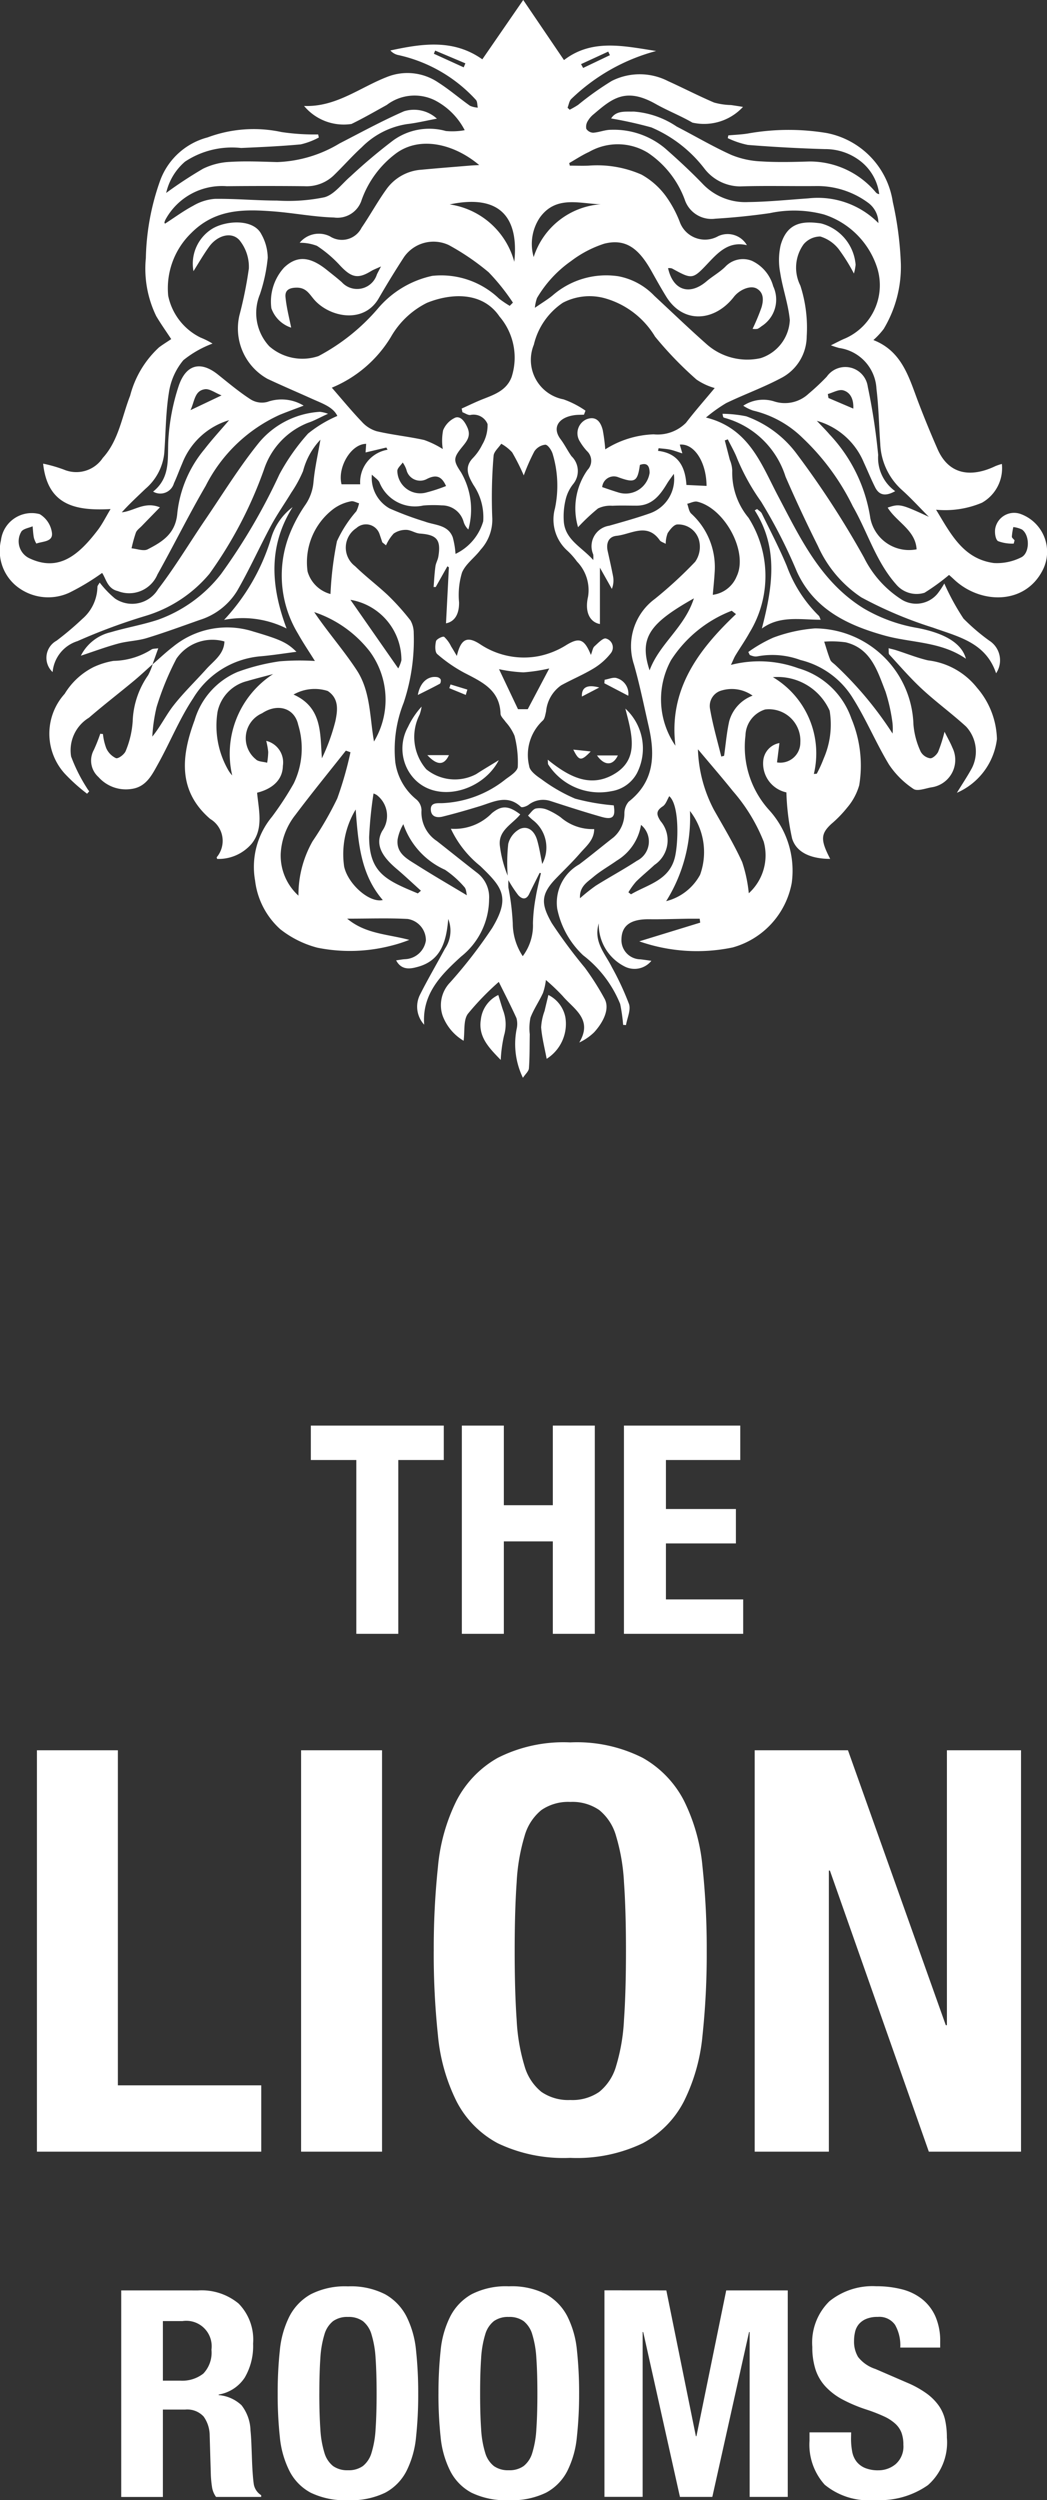
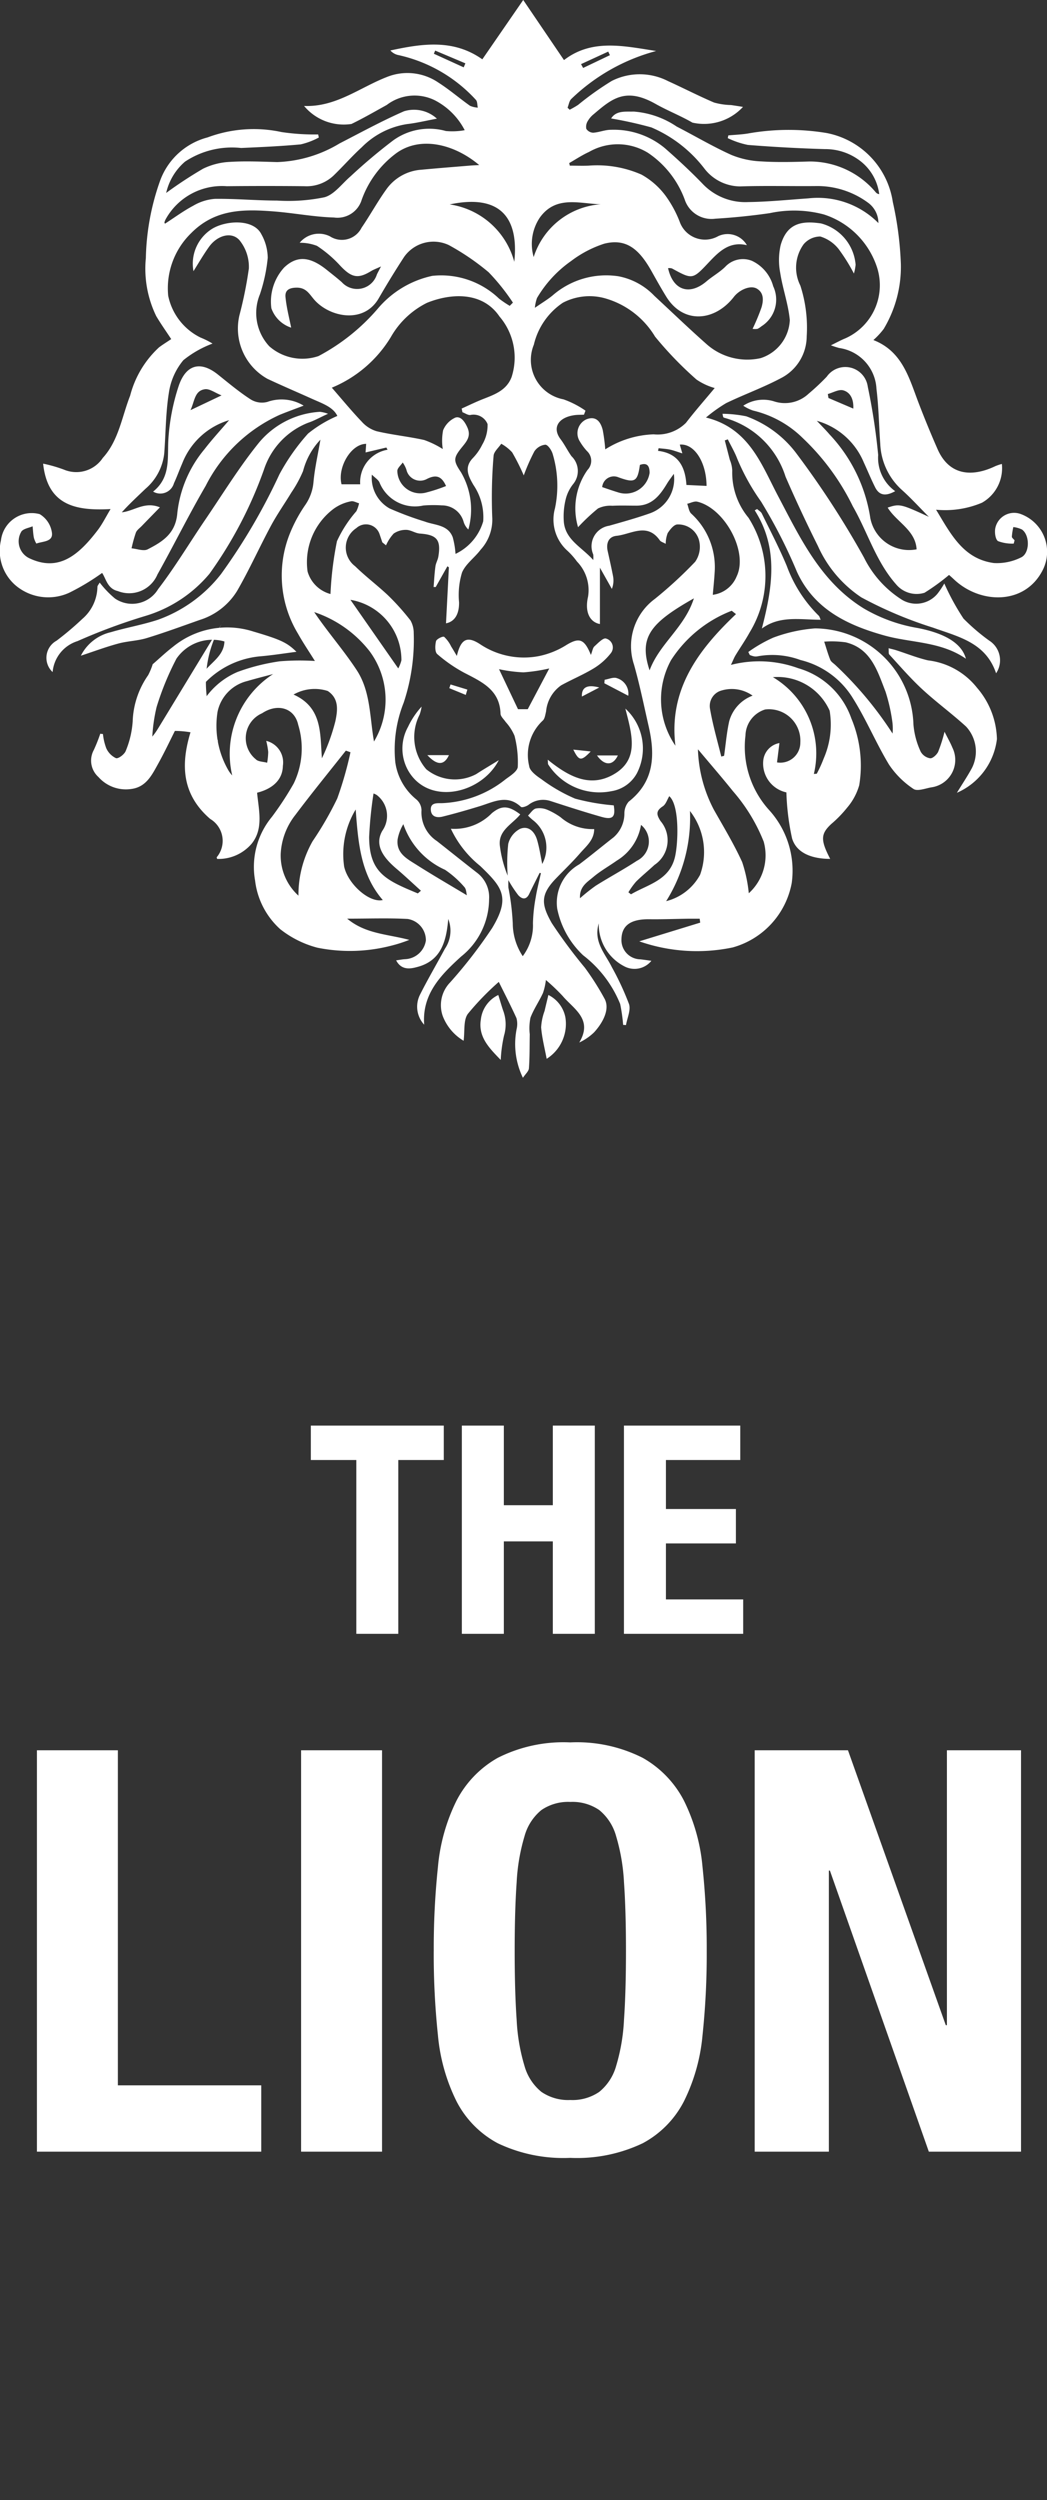
<svg xmlns="http://www.w3.org/2000/svg" width="56.708" height="135.38" viewBox="0 0 56.708 135.38">
  <rect x="0" y="0" width="56.708" height="135.38" fill="#333333" stroke="none" />
  <defs>
    <clipPath id="a">
      <rect width="56.708" height="58.365" fill="none" />
    </clipPath>
  </defs>
  <g transform="translate(-15 -11.613)">
    <g transform="translate(17 88.809)">
      <g transform="translate(0 0)">
        <path d="M8.7-89.25H1.5v1.863H3.963v9.411H6.237v-9.411H8.7Zm.979,0v11.274h2.274v-5.005h2.653v5.005h2.274V-89.25H14.606v4.311H11.953V-89.25Zm15.079,0h-6.3v11.274h6.458v-1.863H20.732v-3.032h3.79v-1.863h-3.79v-2.653h4.026Z" transform="translate(13.336 89.25)" fill="#fff" />
-         <path d="M6.2-90.053v11.184H8.456V-83.6H9.662a1.206,1.206,0,0,1,1,.376,1.765,1.765,0,0,1,.329,1.034l.063,2.146a6.07,6.07,0,0,0,.063.634,1.21,1.21,0,0,0,.219.54h2.444v-.094a.876.876,0,0,1-.407-.642q-.063-.47-.094-1.363-.016-.454-.031-.822t-.047-.681a2.323,2.323,0,0,0-.486-1.363,2.043,2.043,0,0,0-1.237-.548v-.031a2.1,2.1,0,0,0,1.41-.916,3.373,3.373,0,0,0,.454-1.84,2.791,2.791,0,0,0-.783-2.169,3.141,3.141,0,0,0-2.193-.713Zm2.256,4.887v-3.227H9.521a1.378,1.378,0,0,1,1.566,1.551,1.643,1.643,0,0,1-.439,1.292,1.845,1.845,0,0,1-1.253.384Zm8.474.7q0-1.128.055-1.911a5.424,5.424,0,0,1,.219-1.284,1.429,1.429,0,0,1,.47-.728,1.319,1.319,0,0,1,.807-.227,1.319,1.319,0,0,1,.807.227,1.429,1.429,0,0,1,.47.728,5.424,5.424,0,0,1,.219,1.284q.055.783.055,1.911t-.055,1.919a5.328,5.328,0,0,1-.219,1.284,1.427,1.427,0,0,1-.47.721,1.319,1.319,0,0,1-.807.227,1.319,1.319,0,0,1-.807-.227,1.427,1.427,0,0,1-.47-.721,5.328,5.328,0,0,1-.219-1.284Q16.929-83.333,16.929-84.461Zm-2.256,0a21.542,21.542,0,0,0,.117,2.35,5.177,5.177,0,0,0,.517,1.833A2.748,2.748,0,0,0,16.46-79.1a4.256,4.256,0,0,0,2.021.407A4.256,4.256,0,0,0,20.5-79.1a2.748,2.748,0,0,0,1.151-1.175,5.177,5.177,0,0,0,.517-1.833,21.542,21.542,0,0,0,.117-2.35,21.6,21.6,0,0,0-.117-2.342,5.189,5.189,0,0,0-.517-1.84,2.893,2.893,0,0,0-1.151-1.2,4.061,4.061,0,0,0-2.021-.431,4.061,4.061,0,0,0-2.021.431,2.893,2.893,0,0,0-1.151,1.2,5.189,5.189,0,0,0-.517,1.84A21.6,21.6,0,0,0,14.674-84.461Zm10.964,0q0-1.128.055-1.911a5.424,5.424,0,0,1,.219-1.284,1.429,1.429,0,0,1,.47-.728,1.319,1.319,0,0,1,.807-.227,1.319,1.319,0,0,1,.807.227,1.429,1.429,0,0,1,.47.728,5.424,5.424,0,0,1,.219,1.284q.055.783.055,1.911t-.055,1.919a5.328,5.328,0,0,1-.219,1.284,1.427,1.427,0,0,1-.47.721,1.319,1.319,0,0,1-.807.227,1.319,1.319,0,0,1-.807-.227,1.427,1.427,0,0,1-.47-.721,5.327,5.327,0,0,1-.219-1.284Q25.638-83.333,25.638-84.461Zm-2.256,0a21.542,21.542,0,0,0,.117,2.35,5.177,5.177,0,0,0,.517,1.833A2.748,2.748,0,0,0,25.168-79.1a4.256,4.256,0,0,0,2.021.407A4.256,4.256,0,0,0,29.21-79.1a2.748,2.748,0,0,0,1.151-1.175,5.177,5.177,0,0,0,.517-1.833A21.541,21.541,0,0,0,31-84.461a21.6,21.6,0,0,0-.117-2.342,5.189,5.189,0,0,0-.517-1.84,2.893,2.893,0,0,0-1.151-1.2,4.061,4.061,0,0,0-2.021-.431,4.061,4.061,0,0,0-2.021.431,2.893,2.893,0,0,0-1.151,1.2A5.189,5.189,0,0,0,23.5-86.8,21.6,21.6,0,0,0,23.383-84.461Zm8.991-5.592v11.184h2.068V-87.8h.031l1.989,8.928h1.754L40.205-87.8h.031v8.928H42.3V-90.053H38.968l-1.613,7.894h-.031l-1.6-7.894Zm13.361,7.691H43.479v.454a3.24,3.24,0,0,0,.822,2.381,3.745,3.745,0,0,0,2.733.83,4.519,4.519,0,0,0,2.859-.807,3.078,3.078,0,0,0,1.026-2.577,4.34,4.34,0,0,0-.094-.94,2.192,2.192,0,0,0-.337-.775,2.864,2.864,0,0,0-.65-.658,5.329,5.329,0,0,0-1.049-.587l-1.739-.752a1.966,1.966,0,0,1-.94-.65,1.616,1.616,0,0,1-.219-.869,2.13,2.13,0,0,1,.055-.486,1,1,0,0,1,.2-.415,1.055,1.055,0,0,1,.4-.29,1.567,1.567,0,0,1,.627-.11,1.038,1.038,0,0,1,.94.431,2.244,2.244,0,0,1,.282,1.23h2.162v-.313a3.31,3.31,0,0,0-.258-1.371,2.491,2.491,0,0,0-.721-.94,2.9,2.9,0,0,0-1.1-.533,5.515,5.515,0,0,0-1.386-.164,3.7,3.7,0,0,0-2.537.815,3.128,3.128,0,0,0-.924,2.475,3.893,3.893,0,0,0,.172,1.214,2.5,2.5,0,0,0,.54.924,3.506,3.506,0,0,0,.916.7,8.118,8.118,0,0,0,1.3.548,8.866,8.866,0,0,1,.948.368,2.389,2.389,0,0,1,.619.4,1.283,1.283,0,0,1,.337.493,1.867,1.867,0,0,1,.1.65,1.262,1.262,0,0,1-.415,1.042,1.441,1.441,0,0,1-.932.337,1.842,1.842,0,0,1-.728-.125,1.158,1.158,0,0,1-.462-.345,1.246,1.246,0,0,1-.235-.54,3.732,3.732,0,0,1-.063-.713Z" transform="translate(-1.634 136.881)" fill="#fff" />
        <path d="M12.05-153.286H24.2v-3.592H16.434v-18.144H12.05Zm14.308,0h4.384v-21.736H26.358Zm11.568-10.868q0-2.192.107-3.714a10.541,10.541,0,0,1,.426-2.5,2.778,2.778,0,0,1,.913-1.416,2.564,2.564,0,0,1,1.568-.441,2.564,2.564,0,0,1,1.568.441,2.778,2.778,0,0,1,.913,1.416,10.541,10.541,0,0,1,.426,2.5q.107,1.522.107,3.714t-.107,3.729a10.355,10.355,0,0,1-.426,2.5,2.774,2.774,0,0,1-.913,1.4,2.564,2.564,0,0,1-1.568.441,2.564,2.564,0,0,1-1.568-.441,2.774,2.774,0,0,1-.913-1.4,10.354,10.354,0,0,1-.426-2.5Q37.926-161.962,37.926-164.154Zm-4.384,0a41.868,41.868,0,0,0,.228,4.566,10.061,10.061,0,0,0,1,3.562,5.34,5.34,0,0,0,2.238,2.283,8.272,8.272,0,0,0,3.927.792,8.271,8.271,0,0,0,3.927-.792,5.34,5.34,0,0,0,2.238-2.283,10.061,10.061,0,0,0,1-3.562,41.867,41.867,0,0,0,.228-4.566,41.979,41.979,0,0,0-.228-4.551,10.085,10.085,0,0,0-1-3.577,5.623,5.623,0,0,0-2.238-2.329,7.892,7.892,0,0,0-3.927-.837,7.892,7.892,0,0,0-3.927.837,5.623,5.623,0,0,0-2.238,2.329,10.085,10.085,0,0,0-1,3.577A41.98,41.98,0,0,0,33.543-164.154Zm22.436-10.868H50.925v21.736h4.018v-15.221H55l5.358,15.221h4.993v-21.736H61.337v14.887h-.061Z" transform="translate(-12.05 192.602)" fill="#fff" />
      </g>
    </g>
    <g transform="translate(15 11.613)">
      <g clip-path="url(#a)">
        <path d="M17.267,7.447a3.919,3.919,0,0,1-.98.371c-1.073.1-2.151.147-3.228.195a4.6,4.6,0,0,0-3.04.741A3.15,3.15,0,0,0,9,10.448a22.907,22.907,0,0,1,2-1.313,3.7,3.7,0,0,1,1.464-.369c.845-.052,1.7-.012,2.545.011a6.968,6.968,0,0,0,3.38-1.009c1.158-.595,2.3-1.221,3.493-1.743a1.839,1.839,0,0,1,1.782.4c-.595.111-1.1.235-1.61.293A4.381,4.381,0,0,0,19.6,7.968C19.069,8.451,18.591,9,18.073,9.5a2.122,2.122,0,0,1-1.58.583q-2.1-.023-4.207,0a3.487,3.487,0,0,0-3.3,1.766.78.78,0,0,0-.079.191c-.007.027.026.064.03.072.509-.328,1-.692,1.534-.975a2.713,2.713,0,0,1,1.166-.369c1.123-.014,2.247.092,3.37.093a9.7,9.7,0,0,0,2.567-.179c.534-.148.948-.737,1.412-1.133A29.787,29.787,0,0,1,21.3,7.6a3.334,3.334,0,0,1,2.851-.505,3.737,3.737,0,0,0,1.019-.045,3.766,3.766,0,0,0-1.615-1.618,2.481,2.481,0,0,0-2.607.251c-.634.351-1.262.714-1.912,1.03a2.794,2.794,0,0,1-2.567-.976c1.726.072,3.018-1,4.5-1.573a2.979,2.979,0,0,1,2.78.311c.594.379,1.132.845,1.707,1.253a1.222,1.222,0,0,0,.423.1c-.033-.143-.018-.333-.105-.422a8.021,8.021,0,0,0-4.23-2.431.791.791,0,0,1-.4-.242c1.718-.372,3.413-.63,4.98.48L28.339,0l2.208,3.254c1.522-1.174,3.259-.756,4.993-.493a10.508,10.508,0,0,0-4.6,2.6c-.112.108-.133.31-.2.469l.114.113a5.109,5.109,0,0,0,.454-.261,16.36,16.36,0,0,1,1.827-1.3,3.362,3.362,0,0,1,3.048.01c.834.378,1.649.8,2.491,1.16a3.652,3.652,0,0,0,.913.136c.208.029.414.062.655.1a2.869,2.869,0,0,1-2.738.852c-.643-.372-1.343-.645-1.99-1.01-1.63-.922-2.369-.288-3.356.551a1.319,1.319,0,0,0-.318.365.588.588,0,0,0-.085.43.466.466,0,0,0,.374.211c.325-.021.646-.162.968-.159a4.323,4.323,0,0,1,2.92,1c.71.623,1.406,1.268,2.061,1.949a3.185,3.185,0,0,0,2.45.965c1.083-.014,2.166-.125,3.249-.2a4.616,4.616,0,0,1,3.8,1.338,1.363,1.363,0,0,0-.523-1.075,4.629,4.629,0,0,0-2.88-.93c-1.361.013-2.724-.026-4.084.019a2.462,2.462,0,0,1-1.928-.953A7.16,7.16,0,0,0,35.282,6.9,21.89,21.89,0,0,0,33.1,6.415c.282-.446.782-.359,1.227-.373a4.789,4.789,0,0,1,2.325.812c.987.508,1.945,1.077,2.955,1.533a4.742,4.742,0,0,0,1.625.353c.864.055,1.735.031,2.6.005a4.66,4.66,0,0,1,3.6,1.667.28.28,0,0,0,.189.1,2.693,2.693,0,0,0-.975-1.754,3.089,3.089,0,0,0-1.958-.684q-2.091-.06-4.179-.226a4.646,4.646,0,0,1-1.092-.368l.032-.149c.35-.031.7-.044,1.05-.1a12.586,12.586,0,0,1,4.271-.028,4.479,4.479,0,0,1,3.586,3.732,18.264,18.264,0,0,1,.437,3.373,6.539,6.539,0,0,1-.931,3.506,4.176,4.176,0,0,1-.557.6c1.577.614,1.936,2.067,2.453,3.417q.48,1.253,1.02,2.483c.649,1.486,1.926,1.506,3.133.927a3.023,3.023,0,0,1,.352-.119,2.147,2.147,0,0,1-1.077,2.1A5.124,5.124,0,0,1,50.7,27.6c.8,1.324,1.476,2.666,3.134,2.889a2.914,2.914,0,0,0,1.459-.3c.486-.213.5-1.2.061-1.515a1.452,1.452,0,0,0-.47-.134,3.622,3.622,0,0,0-.08.52c0,.066.1.134.148.2l-.048.176a2.171,2.171,0,0,1-.847-.134c-.143-.091-.192-.461-.153-.683a1.04,1.04,0,0,1,1.377-.786A2.179,2.179,0,0,1,56.46,30.9c-.974,1.872-3.374,1.811-4.785.479-.115-.109-.234-.213-.272-.247a11.517,11.517,0,0,1-1.33.966,1.445,1.445,0,0,1-1.534-.452c-1.1-1.24-1.546-2.832-2.349-4.231a12.826,12.826,0,0,0-2.7-3.683,5.708,5.708,0,0,0-2.7-1.5,2.3,2.3,0,0,1-.533-.262,1.968,1.968,0,0,1,1.654-.24,1.878,1.878,0,0,0,1.885-.411,12.28,12.28,0,0,0,.983-.922A1.227,1.227,0,0,1,47,20.937a33.7,33.7,0,0,1,.564,3.7,2.214,2.214,0,0,0,.922,1.96c-.486.266-.85.263-1.088-.213-.22-.439-.405-.894-.611-1.34a3.9,3.9,0,0,0-2.545-2.257c.292.312.5.516.685.734a8.449,8.449,0,0,1,2.212,4.54,2.139,2.139,0,0,0,2.507,1.685c-.063-1.047-1.084-1.473-1.568-2.259.641-.216.716-.2,2.231.5-.506-.509-.96-1.009-1.461-1.458a3.543,3.543,0,0,1-1.171-2.5c-.071-.989-.084-1.985-.205-2.968a2.352,2.352,0,0,0-2.019-2.217,4.358,4.358,0,0,1-.45-.146c.3-.145.533-.275.779-.375a3.148,3.148,0,0,0,1.68-3.961,4.467,4.467,0,0,0-2.84-2.75,6.293,6.293,0,0,0-2.932-.07c-.976.14-1.96.241-2.945.3a1.526,1.526,0,0,1-1.661-1.042A5.233,5.233,0,0,0,35.1,8.278a3.12,3.12,0,0,0-3.189-.055c-.375.171-.722.4-1.081.608l.033.139c.339,0,.679.014,1.017,0a5.96,5.96,0,0,1,2.865.485,4.114,4.114,0,0,1,1.311,1.155,6.193,6.193,0,0,1,.753,1.385,1.454,1.454,0,0,0,2.092.792,1.206,1.206,0,0,1,1.553.49c-.939-.223-1.507.34-2.058.924-.888.943-.884.946-2,.335a.562.562,0,0,0-.212-.016c.266,1.205,1.161,1.5,2.083.714.324-.275.707-.487,1.009-.782a1.313,1.313,0,0,1,1.442-.332A2.132,2.132,0,0,1,41.878,15.5a1.705,1.705,0,0,1-.639,2.17.98.98,0,0,1-.211.138.964.964,0,0,1-.266,0,11.625,11.625,0,0,0,.481-1.155c.112-.372.141-.8-.255-1.026-.349-.2-.946.07-1.24.449-1.032,1.33-2.735,1.49-3.663-.013-.276-.448-.533-.908-.79-1.367-.662-1.183-1.36-1.807-2.569-1.5a6.027,6.027,0,0,0-1.791.937,6.4,6.4,0,0,0-1.851,2.006,2.269,2.269,0,0,0-.114.529c.411-.285.707-.459.967-.676A4.416,4.416,0,0,1,33.5,14.961a3.622,3.622,0,0,1,1.942,1.06c.934.866,1.852,1.751,2.806,2.595a3.318,3.318,0,0,0,2.948.778,2.271,2.271,0,0,0,1.582-2.059c-.079-.859-.386-1.7-.518-2.553a3.647,3.647,0,0,1,.023-1.511c.353-1.232,1.2-1.316,2.187-1.172a2.523,2.523,0,0,1,1.872,2.235,2.634,2.634,0,0,1-.092.478,9.861,9.861,0,0,0-.831-1.33,2.012,2.012,0,0,0-.991-.676,1.192,1.192,0,0,0-.9.419,2.162,2.162,0,0,0-.18,2.238,7.4,7.4,0,0,1,.345,2.749A2.557,2.557,0,0,1,42.3,20.475c-.959.51-1.991.881-2.971,1.354a8.294,8.294,0,0,0-1.092.78c2.33.576,2.993,2.521,3.9,4.242,1.21,2.295,2.315,4.663,4.653,6.1A8.558,8.558,0,0,0,49.7,34.006c.995.193,2.335.613,2.616,1.664-1.368-.946-2.96-.851-4.416-1.259-1.972-.552-3.792-1.4-4.732-3.441a27.857,27.857,0,0,0-1.948-3.811,11.814,11.814,0,0,1-1.289-2.32c-.138-.362-.339-.7-.511-1.049l-.163.059c.09.349.181.7.27,1.046a1.677,1.677,0,0,1,.133.586,3.813,3.813,0,0,0,.878,2.552,5.88,5.88,0,0,1,.062,6.216c-.234.425-.514.824-.765,1.24-.075.124-.127.263-.246.515a6.156,6.156,0,0,1,3.646.18,4.3,4.3,0,0,1,2.877,2.723,6.586,6.586,0,0,1,.426,3.611,3.24,3.24,0,0,1-.653,1.214,6.43,6.43,0,0,1-.863.888c-.573.533-.589.867-.057,1.888-.894,0-1.8-.259-2.062-1.1a13.374,13.374,0,0,1-.31-2.5,1.6,1.6,0,0,1-1.256-1.689,1.071,1.071,0,0,1,.879-.983q-.066.527-.131,1.048a1.085,1.085,0,0,0,1.263-1.084,1.7,1.7,0,0,0-1.908-1.782,1.515,1.515,0,0,0-1.064,1.412,5.094,5.094,0,0,0,1.258,4.008,4.884,4.884,0,0,1,1.248,3.975,4.467,4.467,0,0,1-3.2,3.491,9.462,9.462,0,0,1-5.057-.331l3.3-1.013-.029-.213c-.2,0-.4,0-.594,0-.709.01-1.418.038-2.127.029-.964-.012-1.5.3-1.516,1.082a1.041,1.041,0,0,0,1.022,1.089c.175.018.349.046.6.08a1.176,1.176,0,0,1-1.465.3A2.555,2.555,0,0,1,32.43,50c-.3,1,.348,1.64.709,2.371a15.09,15.09,0,0,1,.93,2c.106.328-.1.755-.164,1.137l-.154-.012a9.482,9.482,0,0,0-.16-1.128,6.3,6.3,0,0,0-2.006-2.639,4.75,4.75,0,0,1-1.405-2.524,2.38,2.38,0,0,1,1.194-2.4c.628-.475,1.235-.978,1.857-1.463a1.712,1.712,0,0,0,.588-1.309.967.967,0,0,1,.234-.624c1.388-1.089,1.436-2.52,1.085-4.06-.256-1.124-.485-2.256-.8-3.363a3.18,3.18,0,0,1,1.131-3.556,22.765,22.765,0,0,0,2.183-2.01,1.417,1.417,0,0,0,.2-1.2,1.166,1.166,0,0,0-1.174-.821c-.187.015-.388.276-.515.468a1.665,1.665,0,0,0-.107.581c-.143-.081-.265-.111-.319-.188-.685-.983-1.555-.327-2.342-.246-.436.045-.575.4-.481.83.1.448.2.894.288,1.345a1.248,1.248,0,0,1-.062.7l-.647-1.15v3.052c-.519-.094-.841-.613-.642-1.483a2.222,2.222,0,0,0-.6-1.9,3.932,3.932,0,0,0-.511-.579,2.269,2.269,0,0,1-.682-2.3,5.975,5.975,0,0,0-.124-2.949c-.058-.2-.26-.5-.4-.5a.819.819,0,0,0-.593.363,10.84,10.84,0,0,0-.573,1.3,11.894,11.894,0,0,0-.628-1.248,2.344,2.344,0,0,0-.592-.466c-.144.217-.4.428-.414.653a26.786,26.786,0,0,0-.07,3.4,2.409,2.409,0,0,1-.632,1.684c-.319.43-.814.768-1.009,1.239a4.2,4.2,0,0,0-.159,1.614c.008.615-.22,1.038-.707,1.134q.078-1.513.156-3.032l-.081-.057L23.6,31.787l-.115,0c.03-.374.048-.749.1-1.121.023-.178.128-.346.157-.524.151-.917-.08-1.184-1-1.25-.245-.017-.483-.191-.725-.2a1.161,1.161,0,0,0-.694.2,2.308,2.308,0,0,0-.415.638l-.2-.162c-.05-.147-.1-.3-.149-.442a.774.774,0,0,0-1.26-.328,1.259,1.259,0,0,0-.066,2.062c.565.553,1.2,1.03,1.779,1.574A12.957,12.957,0,0,1,22.235,33.6a1.381,1.381,0,0,1,.173.681,10.728,10.728,0,0,1-.545,3.773,6.866,6.866,0,0,0-.452,3.226,3.148,3.148,0,0,0,1.128,2,.793.793,0,0,1,.291.587,1.854,1.854,0,0,0,.834,1.676c.739.582,1.472,1.171,2.214,1.748a1.66,1.66,0,0,1,.612,1.4,4,4,0,0,1-1.52,3.109c-1.072.98-2.122,2.013-1.995,3.687a1.44,1.44,0,0,1-.233-1.612c.425-.848.907-1.666,1.355-2.5a1.733,1.733,0,0,0,.181-1.612c-.1,1.164-.364,2.242-1.65,2.591-.343.093-.868.229-1.172-.352.208-.028.347-.056.488-.063a1.189,1.189,0,0,0,1.123-1.01,1.165,1.165,0,0,0-.988-1.168c-1.053-.057-2.112-.016-3.275-.016,1,.831,2.161.83,3.364,1.149a7.7,7.7,0,0,1-1.013.323,8.916,8.916,0,0,1-3.965.1,5.475,5.475,0,0,1-2.009-1,4.206,4.206,0,0,1-1.364-2.63,4.249,4.249,0,0,1,.912-3.457,16.98,16.98,0,0,0,1.181-1.807,4.364,4.364,0,0,0,.241-3.176c-.2-.917-1.122-1.18-1.956-.624a1.471,1.471,0,0,0-.34,2.492c.128.135.406.128.615.187a4.055,4.055,0,0,0,.058-.585,4.33,4.33,0,0,0-.108-.6,1.2,1.2,0,0,1,.9,1.357c-.01.705-.5,1.226-1.395,1.451.084.933.361,1.932-.286,2.75a2.351,2.351,0,0,1-1.878.835c-.01-.04-.032-.078-.021-.093a1.382,1.382,0,0,0-.356-2.073c-1.766-1.522-1.563-3.41-.845-5.341a4.1,4.1,0,0,1,2.324-2.616,11.2,11.2,0,0,1,2.277-.576,13.206,13.206,0,0,1,1.916-.019c-.316-.507-.637-.98-.915-1.477a6.084,6.084,0,0,1-.406-5.509,7.941,7.941,0,0,1,.806-1.473,2.551,2.551,0,0,0,.441-1.263c.071-.738.237-1.466.374-2.263a3.876,3.876,0,0,0-.941,1.7,6.7,6.7,0,0,1-.633,1.161c-.363.6-.773,1.18-1.106,1.8-.628,1.169-1.172,2.385-1.836,3.533a3.641,3.641,0,0,1-2.02,1.568c-.955.336-1.906.688-2.874.983-.5.152-1.046.16-1.553.3-.672.182-1.326.428-2.013.654a2.427,2.427,0,0,1,1.623-1.273c.846-.251,1.724-.4,2.56-.676a7.551,7.551,0,0,0,3.408-2.471,32.443,32.443,0,0,0,3.163-5.4,11.338,11.338,0,0,1,1.55-2.207,6.719,6.719,0,0,1,1.588-.956c-.229-.483-.811-.674-1.35-.917-.811-.366-1.63-.714-2.435-1.092a3.123,3.123,0,0,1-1.519-3.441,21.835,21.835,0,0,0,.511-2.534A2.287,2.287,0,0,0,12.965,13c-.444-.487-1.221-.24-1.657.384-.3.422-.557.867-.829,1.3a2.228,2.228,0,0,1,.976-2.272c.724-.47,2.263-.594,2.7.27a2.651,2.651,0,0,1,.346,1.279,8.865,8.865,0,0,1-.425,1.98,2.649,2.649,0,0,0,.508,2.809,2.719,2.719,0,0,0,2.666.532,11.01,11.01,0,0,0,3.219-2.576,5.318,5.318,0,0,1,2.948-1.769,4.536,4.536,0,0,1,3.615,1.235,5.972,5.972,0,0,0,.576.39l.173-.175a11.447,11.447,0,0,0-1.314-1.644,13.124,13.124,0,0,0-2.154-1.47,1.947,1.947,0,0,0-2.43.646q-.715,1.1-1.374,2.241c-.827,1.42-2.711,1-3.518.034-.252-.3-.426-.628-.941-.618-.424.008-.62.165-.587.51.054.563.2,1.118.307,1.656a1.692,1.692,0,0,1-1.072-1.05,2.737,2.737,0,0,1,.693-2.207c.707-.669,1.411-.591,2.315.135.271.218.546.43.806.66a1.122,1.122,0,0,0,1.9-.414c.045-.1.1-.193.224-.438-.265.123-.412.174-.542.254-.712.436-1.062.348-1.671-.3a6.631,6.631,0,0,0-1.256-1.07,2.555,2.555,0,0,0-.936-.166,1.342,1.342,0,0,1,1.64-.348,1.191,1.191,0,0,0,1.713-.468c.468-.683.865-1.416,1.349-2.087a2.537,2.537,0,0,1,1.888-1.052c.89-.084,1.782-.153,2.673-.227.136-.011.274-.015.462-.025-1.382-1.164-3.229-1.587-4.521-.622a5.421,5.421,0,0,0-1.844,2.5,1.371,1.371,0,0,1-1.5.961c-1.1-.032-2.2-.25-3.307-.333-1.605-.121-3.139-.129-4.436,1.184A4.165,4.165,0,0,0,9.11,16.016a3.249,3.249,0,0,0,1.758,2.266,4.156,4.156,0,0,1,.643.323,5.628,5.628,0,0,0-1.581.9,3.548,3.548,0,0,0-.78,1.742c-.176,1.084-.172,2.2-.254,3.3a2.937,2.937,0,0,1-1.015,1.919c-.433.416-.875.821-1.285,1.276.666-.065,1.234-.609,2.065-.27-.356.366-.671.687-.984,1.011-.112.116-.263.219-.318.358a7.558,7.558,0,0,0-.234.851c.3.025.651.169.874.054.806-.415,1.525-.855,1.607-1.985a6.481,6.481,0,0,1,1.466-3.431c.414-.538.877-1.038,1.337-1.578A3.93,3.93,0,0,0,9.867,25.1c-.154.354-.284.719-.446,1.069a.768.768,0,0,1-1.128.451c.978-.783.761-1.846.83-2.876A11.427,11.427,0,0,1,9.678,20.9c.4-1.181,1.194-1.362,2.123-.62.577.461,1.146.94,1.764,1.34a1.154,1.154,0,0,0,.912.145,2.3,2.3,0,0,1,1.969.2c-.494.189-.9.335-1.291.495a8.369,8.369,0,0,0-4.014,3.847c-.918,1.574-1.724,3.211-2.613,4.8a1.662,1.662,0,0,1-2.144.9c-.571-.13-.639-.674-.853-.983A12.562,12.562,0,0,1,3.742,32.1a2.735,2.735,0,0,1-2.881-.388,2.469,2.469,0,0,1-.81-2.447,1.676,1.676,0,0,1,2.1-1.424,1.39,1.39,0,0,1,.661,1c.074.509-.5.464-.842.593a1.205,1.205,0,0,1-.135-.316c-.039-.2-.048-.412-.069-.619-.2.087-.471.121-.6.272a1.017,1.017,0,0,0,.457,1.474c1.54.711,2.608-.147,3.666-1.533.249-.325.433-.7.7-1.147-1.859.1-3.409-.174-3.653-2.459a7.635,7.635,0,0,1,1.132.326,1.725,1.725,0,0,0,2.1-.637c.863-.946,1.032-2.226,1.481-3.37a5.388,5.388,0,0,1,1.567-2.618c.215-.16.444-.3.658-.445-.275-.418-.56-.82-.811-1.242A5.883,5.883,0,0,1,7.9,13.972a13.243,13.243,0,0,1,.758-4.148A3.747,3.747,0,0,1,11.246,7.44a7.151,7.151,0,0,1,4.008-.288,12.034,12.034,0,0,0,1.979.128l.035.167M31.713,22.233l-.084.222c-.179.009-.36,0-.536.029-.824.12-1.214.657-.73,1.3.219.29.379.624.59.92a1.11,1.11,0,0,1,.085,1.515,2.137,2.137,0,0,0-.407.852,3.9,3.9,0,0,0-.091,1.21c.1.966.969,1.344,1.592,2.045a1.639,1.639,0,0,0,0-.3,1.122,1.122,0,0,1,.859-1.557c.745-.212,1.493-.419,2.222-.677a1.971,1.971,0,0,0,1.283-2.134c-.16.227-.268.363-.357.51-.386.641-.817,1.215-1.67,1.213-.433,0-.867-.016-1.3.006a1.535,1.535,0,0,0-.781.146,10.738,10.738,0,0,0-1.079,1.015,3.606,3.606,0,0,1,.512-3.1.717.717,0,0,0-.034-1.028,3.155,3.155,0,0,1-.413-.571.825.825,0,0,1,.394-1.145c.433-.168.741.023.88.594a9.79,9.79,0,0,1,.134,1.034,5.213,5.213,0,0,1,2.624-.813,2.172,2.172,0,0,0,1.749-.625c.5-.651,1.045-1.267,1.555-1.882a3.342,3.342,0,0,1-.985-.459,19.655,19.655,0,0,1-2.246-2.326,4.637,4.637,0,0,0-2.767-2.09,3.118,3.118,0,0,0-2.229.258,3.778,3.778,0,0,0-1.569,2.271,2.173,2.173,0,0,0,1.608,2.959,5.032,5.032,0,0,1,1.192.614M17.973,20.994c.561.644,1.072,1.267,1.627,1.847a1.749,1.749,0,0,0,.8.51c.85.2,1.724.286,2.576.475a4.98,4.98,0,0,1,1.006.49A2.962,2.962,0,0,1,24,23.3a1.281,1.281,0,0,1,.666-.688c.285-.088.5.205.647.532.205.458-.019.736-.261,1.034-.5.612-.518.75-.085,1.394a4,4,0,0,1,.4,3.1.958.958,0,0,1-.257-.419,1.217,1.217,0,0,0-1.185-.887,6.93,6.93,0,0,0-1,.007,2.07,2.07,0,0,1-2.371-1.25c-.064-.144-.232-.242-.414-.422a1.909,1.909,0,0,0,.956,1.829,17.336,17.336,0,0,0,1.91.712c.549.206,1.255.163,1.515.851a4.563,4.563,0,0,1,.151.9,2.825,2.825,0,0,0,1.5-1.765,3.1,3.1,0,0,0-.529-1.968c-.264-.458-.516-.926-.054-1.432a2.871,2.871,0,0,0,.532-.753,2.063,2.063,0,0,0,.287-1.111.818.818,0,0,0-.936-.492c-.135.014-.282-.1-.424-.149l-.043-.2c.389-.174.772-.363,1.168-.518.628-.246,1.261-.472,1.534-1.181a3.425,3.425,0,0,0-.655-3.288c-.927-1.364-2.635-1.26-3.926-.738a4.609,4.609,0,0,0-1.956,1.852,6.755,6.755,0,0,1-3.21,2.748m1.02,19.735-.247-.087c-.913,1.156-1.849,2.3-2.73,3.475a3.691,3.691,0,0,0-.8,2.126,2.936,2.936,0,0,0,.962,2.253,5.879,5.879,0,0,1,.766-2.948,18.013,18.013,0,0,0,1.336-2.316,19.547,19.547,0,0,0,.715-2.5m18.82-.148a7.5,7.5,0,0,0,.867,3.266c.528.934,1.087,1.857,1.53,2.831a7.689,7.689,0,0,1,.357,1.685,2.776,2.776,0,0,0,.809-2.793A9.465,9.465,0,0,0,39.7,42.844c-.592-.738-1.212-1.452-1.891-2.263m2.055-7.326-.232-.183a6.828,6.828,0,0,0-3.288,2.677,4.427,4.427,0,0,0,.239,4.632c-.375-3.033,1.227-5.181,3.28-7.127m-19.607,6.9a4.409,4.409,0,0,0-.245-4.9,6.36,6.36,0,0,0-2.994-2.11c.738,1.094,1.6,2.069,2.306,3.148.753,1.15.7,2.55.933,3.861m18.35-7.944a1.622,1.622,0,0,0,1.294-1c.639-1.329-.653-3.69-2.132-4.043-.164-.039-.364.072-.547.114.069.18.09.41.216.531a3.922,3.922,0,0,1,1.269,3.2c-.022.383-.063.765-.1,1.2M17.9,32.166a18.532,18.532,0,0,1,.35-2.859A6.667,6.667,0,0,1,19.3,27.685a1.822,1.822,0,0,0,.148-.433c-.15-.039-.319-.142-.447-.105a2.334,2.334,0,0,0-.926.4,3.618,3.618,0,0,0-1.416,3.4A1.766,1.766,0,0,0,17.9,32.166m26.18,9.744.158-.013a7,7,0,0,0,.378-.831,4.6,4.6,0,0,0,.32-2.581,3.085,3.085,0,0,0-3.074-1.817,4.8,4.8,0,0,1,2.218,5.242M14.792,36.5c-.468.126-.939.242-1.4.378a2.172,2.172,0,0,0-1.608,1.659,4.812,4.812,0,0,0,.6,3.2,1.7,1.7,0,0,0,.194.254A5.145,5.145,0,0,1,14.792,36.5m7.837,11.88.17-.148c-.437-.394-.865-.8-1.314-1.181-.65-.551-1.242-1.247-.78-2.06a1.416,1.416,0,0,0-.3-1.942.971.971,0,0,0-.174-.083,21.863,21.863,0,0,0-.238,2.356c.008,1.962.944,2.349,2.639,3.057m11.407-.059.137.107c.915-.541,2.1-.752,2.389-2.051.174-.784.239-2.779-.316-3.263-.114.188-.185.44-.35.548-.378.247-.351.447-.122.8a1.605,1.605,0,0,1-.331,2.375c-.328.307-.679.591-1,.909a4.166,4.166,0,0,0-.411.573m2.046.48a2.9,2.9,0,0,0,1.838-1.429,3.625,3.625,0,0,0-.549-3.454,8.5,8.5,0,0,1-1.29,4.883M19.265,43.833a4.678,4.678,0,0,0-.626,3.087c.2.943,1.363,1.987,2.094,1.817-1.187-1.369-1.333-3.06-1.467-4.9M15.9,37.61c1.573.708,1.43,2.119,1.536,3.451a10.619,10.619,0,0,0,.729-2.009c.118-.569.215-1.22-.415-1.636a2.313,2.313,0,0,0-1.85.193m24.863.06a1.94,1.94,0,0,0-1.777-.248.87.87,0,0,0-.536.924c.148.884.4,1.749.616,2.622l.153-.04c.089-.624.14-1.256.276-1.869A2.063,2.063,0,0,1,40.76,37.67M21.57,36.195a1.925,1.925,0,0,0,.172-.44,3.309,3.309,0,0,0-2.762-3.276l2.59,3.716M37.583,32.4c-2.386,1.348-2.988,2.121-2.4,3.9.539-1.454,1.9-2.321,2.4-3.9M31.414,48.64a10.082,10.082,0,0,1,.854-.679c.737-.463,1.507-.876,2.234-1.353a1.164,1.164,0,0,0,.217-1.941A2.79,2.79,0,0,1,33.41,46.6c-.423.3-.887.559-1.283.895-.322.273-.751.518-.713,1.142m-6.126-.158c-.031-.109-.028-.333-.14-.45a5.314,5.314,0,0,0-1.042-.929,4.2,4.2,0,0,1-2.26-2.472,2.466,2.466,0,0,0-.309.814c-.091.764.513,1.065,1.025,1.39.895.568,1.813,1.1,2.726,1.648m-.933-37.411a4.261,4.261,0,0,1,3.5,3.109c.248-2.32-.694-3.7-3.5-3.109m8.179-.008c-1.165-.034-2.426-.492-3.3.727a2.562,2.562,0,0,0-.329,2.132,4.125,4.125,0,0,1,3.631-2.859m5.733,15.25C38.258,25,37.589,24,36.819,24.076l.138.475c-.274-.085-.47-.163-.674-.206s-.407-.051-.611-.075l-.032.144c1.084.128,1.476.839,1.538,1.846l1.09.052M19.836,24.034c-.829,0-1.572,1.286-1.337,2.191h1.01a1.782,1.782,0,0,1,1.483-1.872l-.067-.12L19.8,24.5c.013-.188.023-.324.032-.463m4.327,2.281c-.236-.528-.529-.638-1.032-.385a.763.763,0,0,1-1.115-.5,1.542,1.542,0,0,0-.2-.389c-.1.151-.29.3-.292.454A1.24,1.24,0,0,0,23.1,26.666a8.773,8.773,0,0,0,1.068-.351m8.445.06c.292.1.579.2.871.289a1.312,1.312,0,0,0,1.7-1.056c0-.353-.112-.581-.526-.433-.129.925-.274,1-1.214.651a.636.636,0,0,0-.828.549M12,21.41c-.36-.143-.646-.369-.9-.334-.565.079-.552.64-.783,1.134L12,21.41m32.837-.073.034.214,1.346.575c.026-.545-.182-.888-.547-.99-.24-.067-.553.125-.833.2M23.57,2.739l-.071.171,1.616.737.092-.217L23.57,2.739m7.9.733.114.208,1.45-.692-.091-.194-1.474.679" transform="translate(0)" fill="#fff" />
        <path d="M101.067,191.593a4.194,4.194,0,0,1-.33-2.7,1.2,1.2,0,0,0-.021-.536c-.3-.66-.633-1.305-.957-1.96a14.678,14.678,0,0,0-1.677,1.732c-.247.342-.158.927-.229,1.456a2.675,2.675,0,0,1-1.13-1.34,1.771,1.771,0,0,1,.4-1.819A25.844,25.844,0,0,0,99.4,183.48c1.006-1.673.543-2.213-.652-3.364a5.66,5.66,0,0,1-1.585-2.012,2.825,2.825,0,0,0,2.224-.846c.535-.435.908-.407,1.534.069-.429.537-1.225.869-1.1,1.732a6.244,6.244,0,0,0,.42,1.587,9.563,9.563,0,0,1,.029-1.72,1.258,1.258,0,0,1,.641-.816c.464-.191.794.16.924.607.125.428.189.874.276,1.295a1.874,1.874,0,0,0-.455-2.336,2.576,2.576,0,0,1-.313-.286c.138-.133.257-.337.419-.381a1.1,1.1,0,0,1,.633.071,3.877,3.877,0,0,1,.71.4,2.618,2.618,0,0,0,1.82.642c0,.59-.434.928-.762,1.306-.414.479-.874.917-1.314,1.374-.848.881-.791,1.4-.222,2.41a27.451,27.451,0,0,0,1.792,2.415,14.6,14.6,0,0,1,1.074,1.692c.3.574-.117,1.313-.576,1.813a2.967,2.967,0,0,1-.8.548c.757-1.264-.3-1.81-.9-2.521a11.089,11.089,0,0,0-.907-.864,3.4,3.4,0,0,1-.157.7c-.208.454-.5.872-.678,1.337a2.846,2.846,0,0,0-.039.9c-.012.616,0,1.233-.046,1.846-.012.159-.189.307-.322.509m.975-11.076-.071-.019c-.189.379-.383.756-.565,1.139-.166.349-.4.282-.595.069a6.553,6.553,0,0,1-.533-.812,4.005,4.005,0,0,0,0,.407,13.318,13.318,0,0,1,.236,1.929,3.255,3.255,0,0,0,.541,1.781,2.776,2.776,0,0,0,.553-1.78,8.9,8.9,0,0,1,.15-1.406c.071-.44.186-.872.281-1.308" transform="translate(-72.743 -133.228)" fill="#fff" />
        <path d="M95.819,140.585c.222-.956.575-1.1,1.277-.635a4.272,4.272,0,0,0,3.175.632,4.468,4.468,0,0,0,1.5-.61c.673-.4.951-.335,1.31.549.088-.223.1-.385.193-.466.191-.174.474-.472.623-.423a.5.5,0,0,1,.259.8,3.453,3.453,0,0,1-.919.814c-.567.344-1.186.6-1.77.922a1.942,1.942,0,0,0-.813,1.413c-.044.172-.067.4-.186.5a2.542,2.542,0,0,0-.73,2.453c.023.256.385.529.651.706a8.924,8.924,0,0,0,1.837,1.062,11.6,11.6,0,0,0,2.092.363c.106.628-.047.8-.669.622-.93-.264-1.85-.563-2.77-.861a1.287,1.287,0,0,0-1.188.221c-.112.076-.347.155-.4.1-.739-.693-1.477-.267-2.223-.039-.67.205-1.344.4-2.024.568-.274.067-.595.028-.63-.34-.04-.42.313-.388.578-.388a5.878,5.878,0,0,0,3.484-1.307c.253-.182.626-.422.645-.659a5.723,5.723,0,0,0-.176-1.684,2.647,2.647,0,0,0-.478-.745c-.1-.149-.275-.3-.28-.45-.04-1.286-1-1.717-1.946-2.207a7.865,7.865,0,0,1-1.482-1.022c-.133-.114-.12-.478-.065-.7.029-.115.369-.281.439-.234a1.747,1.747,0,0,1,.38.523c.081.126.155.256.313.52m3.835,2.876,1.166-2.207a9.3,9.3,0,0,1-1.4.212,8.041,8.041,0,0,1-1.322-.172l1.028,2.167Z" transform="translate(-71.077 -105.056)" fill="#fff" />
        <path d="M13.032,99.484a5.373,5.373,0,0,0,.834.871,1.645,1.645,0,0,0,2.338-.511c.921-1.2,1.7-2.508,2.554-3.762.957-1.407,1.852-2.867,2.921-4.185a4.649,4.649,0,0,1,3.291-1.652,1.907,1.907,0,0,1,.435.106c-.444.2-.751.379-1.081.487a4.086,4.086,0,0,0-2.385,2.523,22.613,22.613,0,0,1-2.959,5.657,7.214,7.214,0,0,1-3.461,2.278,31.5,31.5,0,0,0-3.683,1.365,1.934,1.934,0,0,0-1.348,1.677,1.057,1.057,0,0,1,.214-1.7,16.757,16.757,0,0,0,1.4-1.184,2.342,2.342,0,0,0,.813-1.727c0-.071.072-.143.123-.238" transform="translate(-7.638 -67.945)" fill="#fff" />
        <path d="M170.4,99.855a12.954,12.954,0,0,0,1.038,1.9,11,11,0,0,0,1.389,1.19,1.263,1.263,0,0,1,.378,1.773c-.558-1.664-2.035-1.976-3.421-2.473a22.029,22.029,0,0,1-3.878-1.638,6.548,6.548,0,0,1-2.35-2.778q-.928-1.854-1.755-3.757a4.79,4.79,0,0,0-3.331-3.193c-.033-.007-.059-.042-.081-.213a6.9,6.9,0,0,1,1.281.136,5.9,5.9,0,0,1,2.746,2.048,49.033,49.033,0,0,1,3.633,5.6,5.687,5.687,0,0,0,2.077,2.3,1.5,1.5,0,0,0,1.91-.348,4.72,4.72,0,0,0,.365-.548" transform="translate(-119.254 -68.26)" fill="#fff" />
        <path d="M164.036,138.969a7.579,7.579,0,0,1,1.351-.777,8.232,8.232,0,0,1,2.256-.5,5.371,5.371,0,0,1,5.335,5.205,4.3,4.3,0,0,0,.392,1.469.718.718,0,0,0,.512.36c.135.014.356-.19.434-.348a8.152,8.152,0,0,0,.346-1.089c.181.362.322.605.427.863a1.5,1.5,0,0,1-1.153,2.149c-.322.06-.757.225-.957.083a4.738,4.738,0,0,1-1.327-1.321c-.7-1.161-1.227-2.433-1.948-3.581a4.605,4.605,0,0,0-2.843-2.077,4.394,4.394,0,0,0-2.329-.2.52.52,0,0,1-.219-.006,1.346,1.346,0,0,1-.2-.067l-.077-.159m7.813,4.414a3.137,3.137,0,0,0-.005-.573,9.466,9.466,0,0,0-.379-1.7c-.432-1.1-.777-2.33-2.152-2.667a5.494,5.494,0,0,0-1.168-.037c.107.329.2.662.327.982.043.108.171.185.264.271a19.773,19.773,0,0,1,3.114,3.727" transform="translate(-123.504 -103.665)" fill="#fff" />
        <path d="M23.287,139.5c.371-.321.727-.661,1.115-.959a4.632,4.632,0,0,1,4.342-.826c1.505.443,1.839.606,2.342,1.1-.657.083-1.312.19-1.971.245a4.732,4.732,0,0,0-3.624,2.273c-.74,1.113-1.247,2.379-1.9,3.553-.326.585-.637,1.242-1.428,1.353a1.983,1.983,0,0,1-1.8-.643,1.194,1.194,0,0,1-.251-1.466,8.783,8.783,0,0,0,.349-.879l.145.017a3.067,3.067,0,0,0,.178.765,1.085,1.085,0,0,0,.528.542c.132.04.466-.214.531-.4a5.025,5.025,0,0,0,.373-1.581,4.634,4.634,0,0,1,.838-2.513,3.571,3.571,0,0,0,.249-.6l-.017.016m3.9-1.242a2.363,2.363,0,0,0-2.6.932,15.319,15.319,0,0,0-1.073,2.614,8.954,8.954,0,0,0-.234,1.607c.453-.558.744-1.171,1.153-1.692.542-.692,1.182-1.306,1.77-1.963.4-.447.96-.8.984-1.5" transform="translate(-15.03 -103.52)" fill="#fff" />
        <path d="M198.473,149.9c.292-.478.577-.9.819-1.349a1.985,1.985,0,0,0-.322-2.239c-.766-.7-1.611-1.316-2.374-2.021-.633-.585-1.2-1.243-1.784-1.879-.049-.054-.023-.177-.039-.341.156.041.283.068.407.107.577.185,1.143.414,1.73.551a3.975,3.975,0,0,1,2.654,1.484,4.411,4.411,0,0,1,1.078,2.777,3.652,3.652,0,0,1-2.169,2.909" transform="translate(-146.646 -106.97)" fill="#fff" />
-         <path d="M16.413,142.921c-.347.309-.685.628-1.043.924-.8.664-1.627,1.3-2.412,1.979a2.065,2.065,0,0,0-.968,2.1,8.927,8.927,0,0,0,.836,1.677,1.918,1.918,0,0,0,.145.209l-.115.131a9.763,9.763,0,0,1-1.214-1.093,3.221,3.221,0,0,1,0-4.317,3.844,3.844,0,0,1,1.574-1.452,4.19,4.19,0,0,1,1.068-.331,3.969,3.969,0,0,0,2.056-.615c.076-.056.2-.041.371-.069-.117.328-.215.6-.312.874l.018-.017" transform="translate(-8.139 -106.961)" fill="#fff" />
-         <path d="M49.1,117.246a11.215,11.215,0,0,0,2.535-4.382,3.273,3.273,0,0,1,1.178-1.726c-1.328,2.113-1.184,4.286-.327,6.573a5.3,5.3,0,0,0-3.385-.466" transform="translate(-36.964 -83.678)" fill="#fff" />
+         <path d="M49.1,117.246c-1.328,2.113-1.184,4.286-.327,6.573a5.3,5.3,0,0,0-3.385-.466" transform="translate(-36.964 -83.678)" fill="#fff" />
        <path d="M169.013,117.545c-1.129,0-2.213-.239-3.189.476.57-2.2.926-4.346-.386-6.4l.129-.071c.086.078.2.14.252.237.462.943.95,1.876,1.354,2.844a7.31,7.31,0,0,0,1.736,2.7c.034.031.044.087.1.213" transform="translate(-124.56 -83.986)" fill="#fff" />
        <path d="M93.428,157.759c-.941,1.816-3.754,2.468-4.879.606a2.422,2.422,0,0,1-.036-2.41,4.4,4.4,0,0,1,.737-1.1,2.384,2.384,0,0,1-.109.436,2.666,2.666,0,0,0,.362,2.958,2.453,2.453,0,0,0,2.706.26c.366-.239.744-.46,1.219-.752" transform="translate(-66.414 -116.593)" fill="#fff" />
        <path d="M124.261,155.282a2.932,2.932,0,0,1,.623,3.508,1.9,1.9,0,0,1-1.368.963,3.3,3.3,0,0,1-3.426-1.435c-.028-.037-.015-.1-.035-.27,1.087.878,2.24,1.537,3.534.819,1.452-.806,1.037-2.165.672-3.586" transform="translate(-90.391 -116.913)" fill="#fff" />
        <path d="M106.4,221.567c-.616-.64-1.23-1.239-1.077-2.19a1.679,1.679,0,0,1,.945-1.328c.093.3.168.562.254.819a2.14,2.14,0,0,1,.054,1.388,7.569,7.569,0,0,0-.176,1.31" transform="translate(-79.279 -164.171)" fill="#fff" />
        <path d="M118.99,218.042a1.714,1.714,0,0,1,.924,1.216A2.239,2.239,0,0,1,118.9,221.5c-.106-.564-.252-1.127-.3-1.7a3.026,3.026,0,0,1,.186-.889c.061-.263.125-.526.207-.868" transform="translate(-89.291 -164.166)" fill="#fff" />
        <path d="M133.771,149.506l-1.295-.676q.007-.1.015-.191c.224-.035.482-.157.664-.086a.878.878,0,0,1,.616.953" transform="translate(-99.742 -111.831)" fill="#fff" />
-         <path d="M91.6,149.327c.118-.677.536-1.031,1.02-.971a.3.3,0,0,1,.212.119c.029.066.007.216-.04.243-.367.2-.746.385-1.192.609" transform="translate(-68.969 -111.694)" fill="#fff" />
        <path d="M130.872,165.554H132c-.27.574-.732.565-1.131,0" transform="translate(-98.535 -124.647)" fill="#fff" />
        <path d="M93.666,165.5h1.172c-.257.554-.631.579-1.172,0" transform="translate(-70.522 -124.61)" fill="#fff" />
        <path d="M127.55,150.944c-.022-.5.281-.668.941-.491l-.941.491" transform="translate(-96.033 -113.226)" fill="#fff" />
        <path d="M99.378,150.565l-.891-.366.068-.2.91.277-.087.291" transform="translate(-74.152 -112.935)" fill="#fff" />
        <path d="M126.611,164.383c-.52.54-.633.522-.943-.1l.943.1" transform="translate(-94.617 -123.692)" fill="#fff" />
      </g>
    </g>
  </g>
</svg>